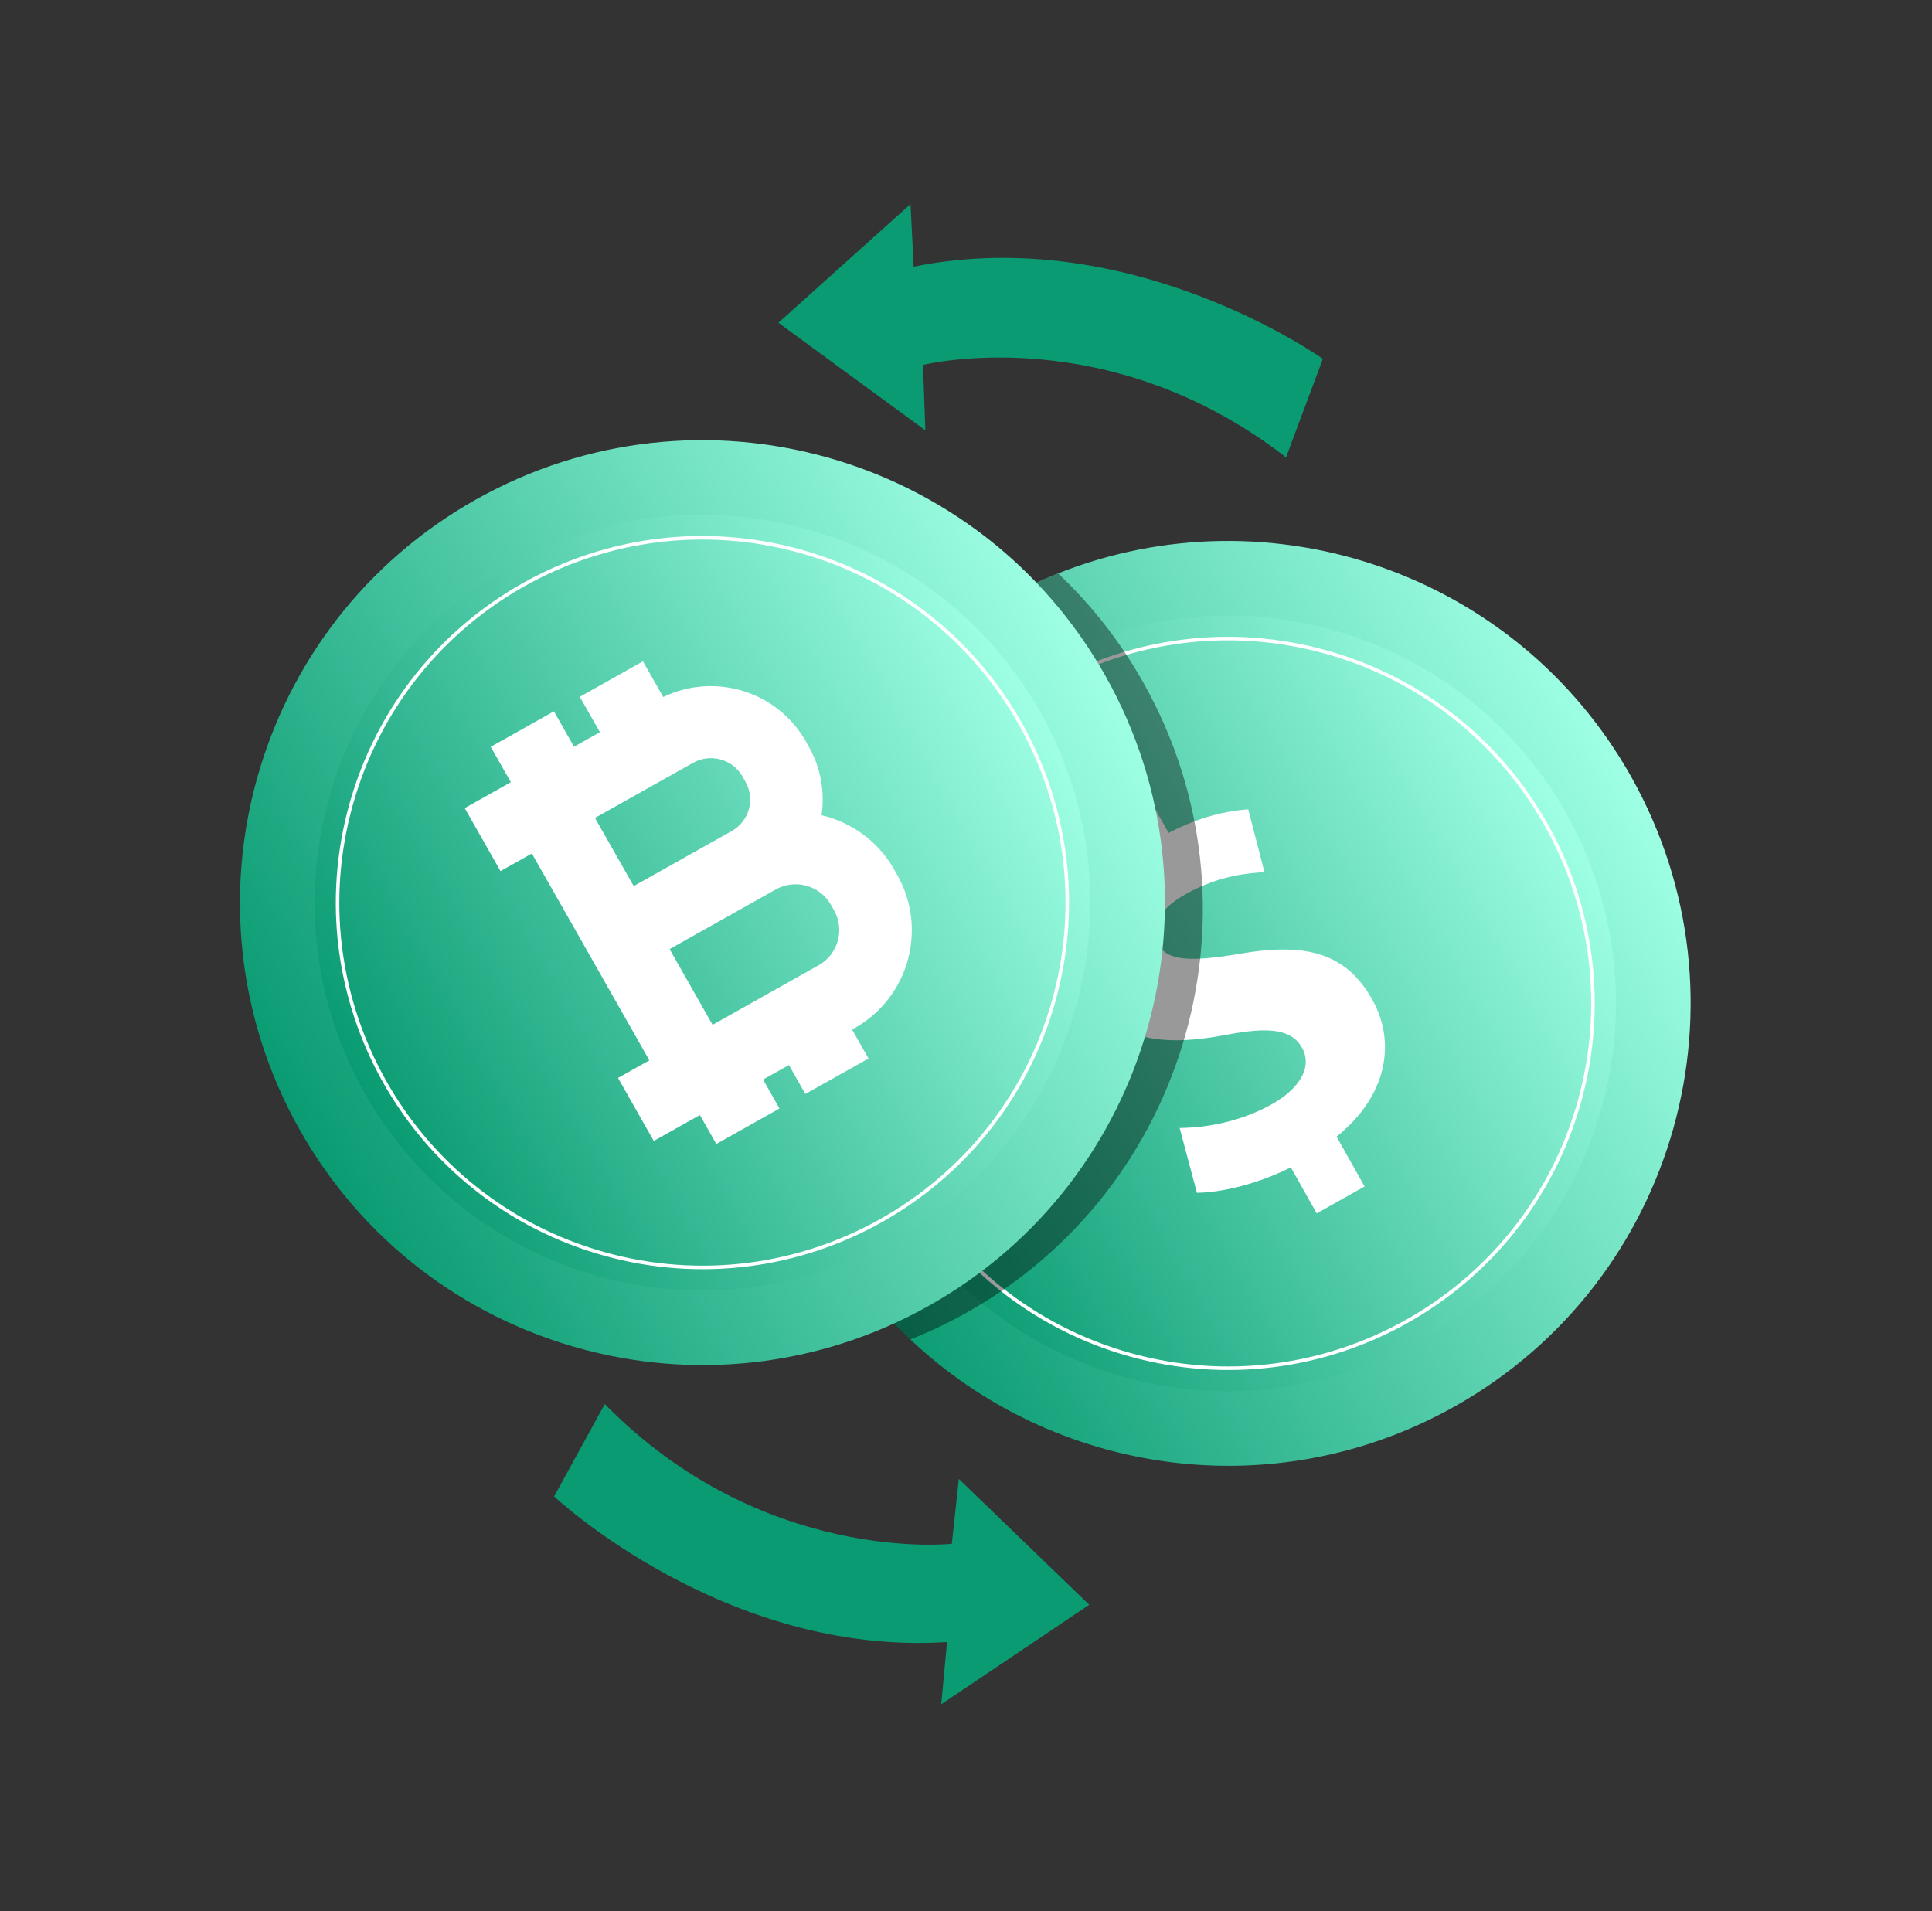
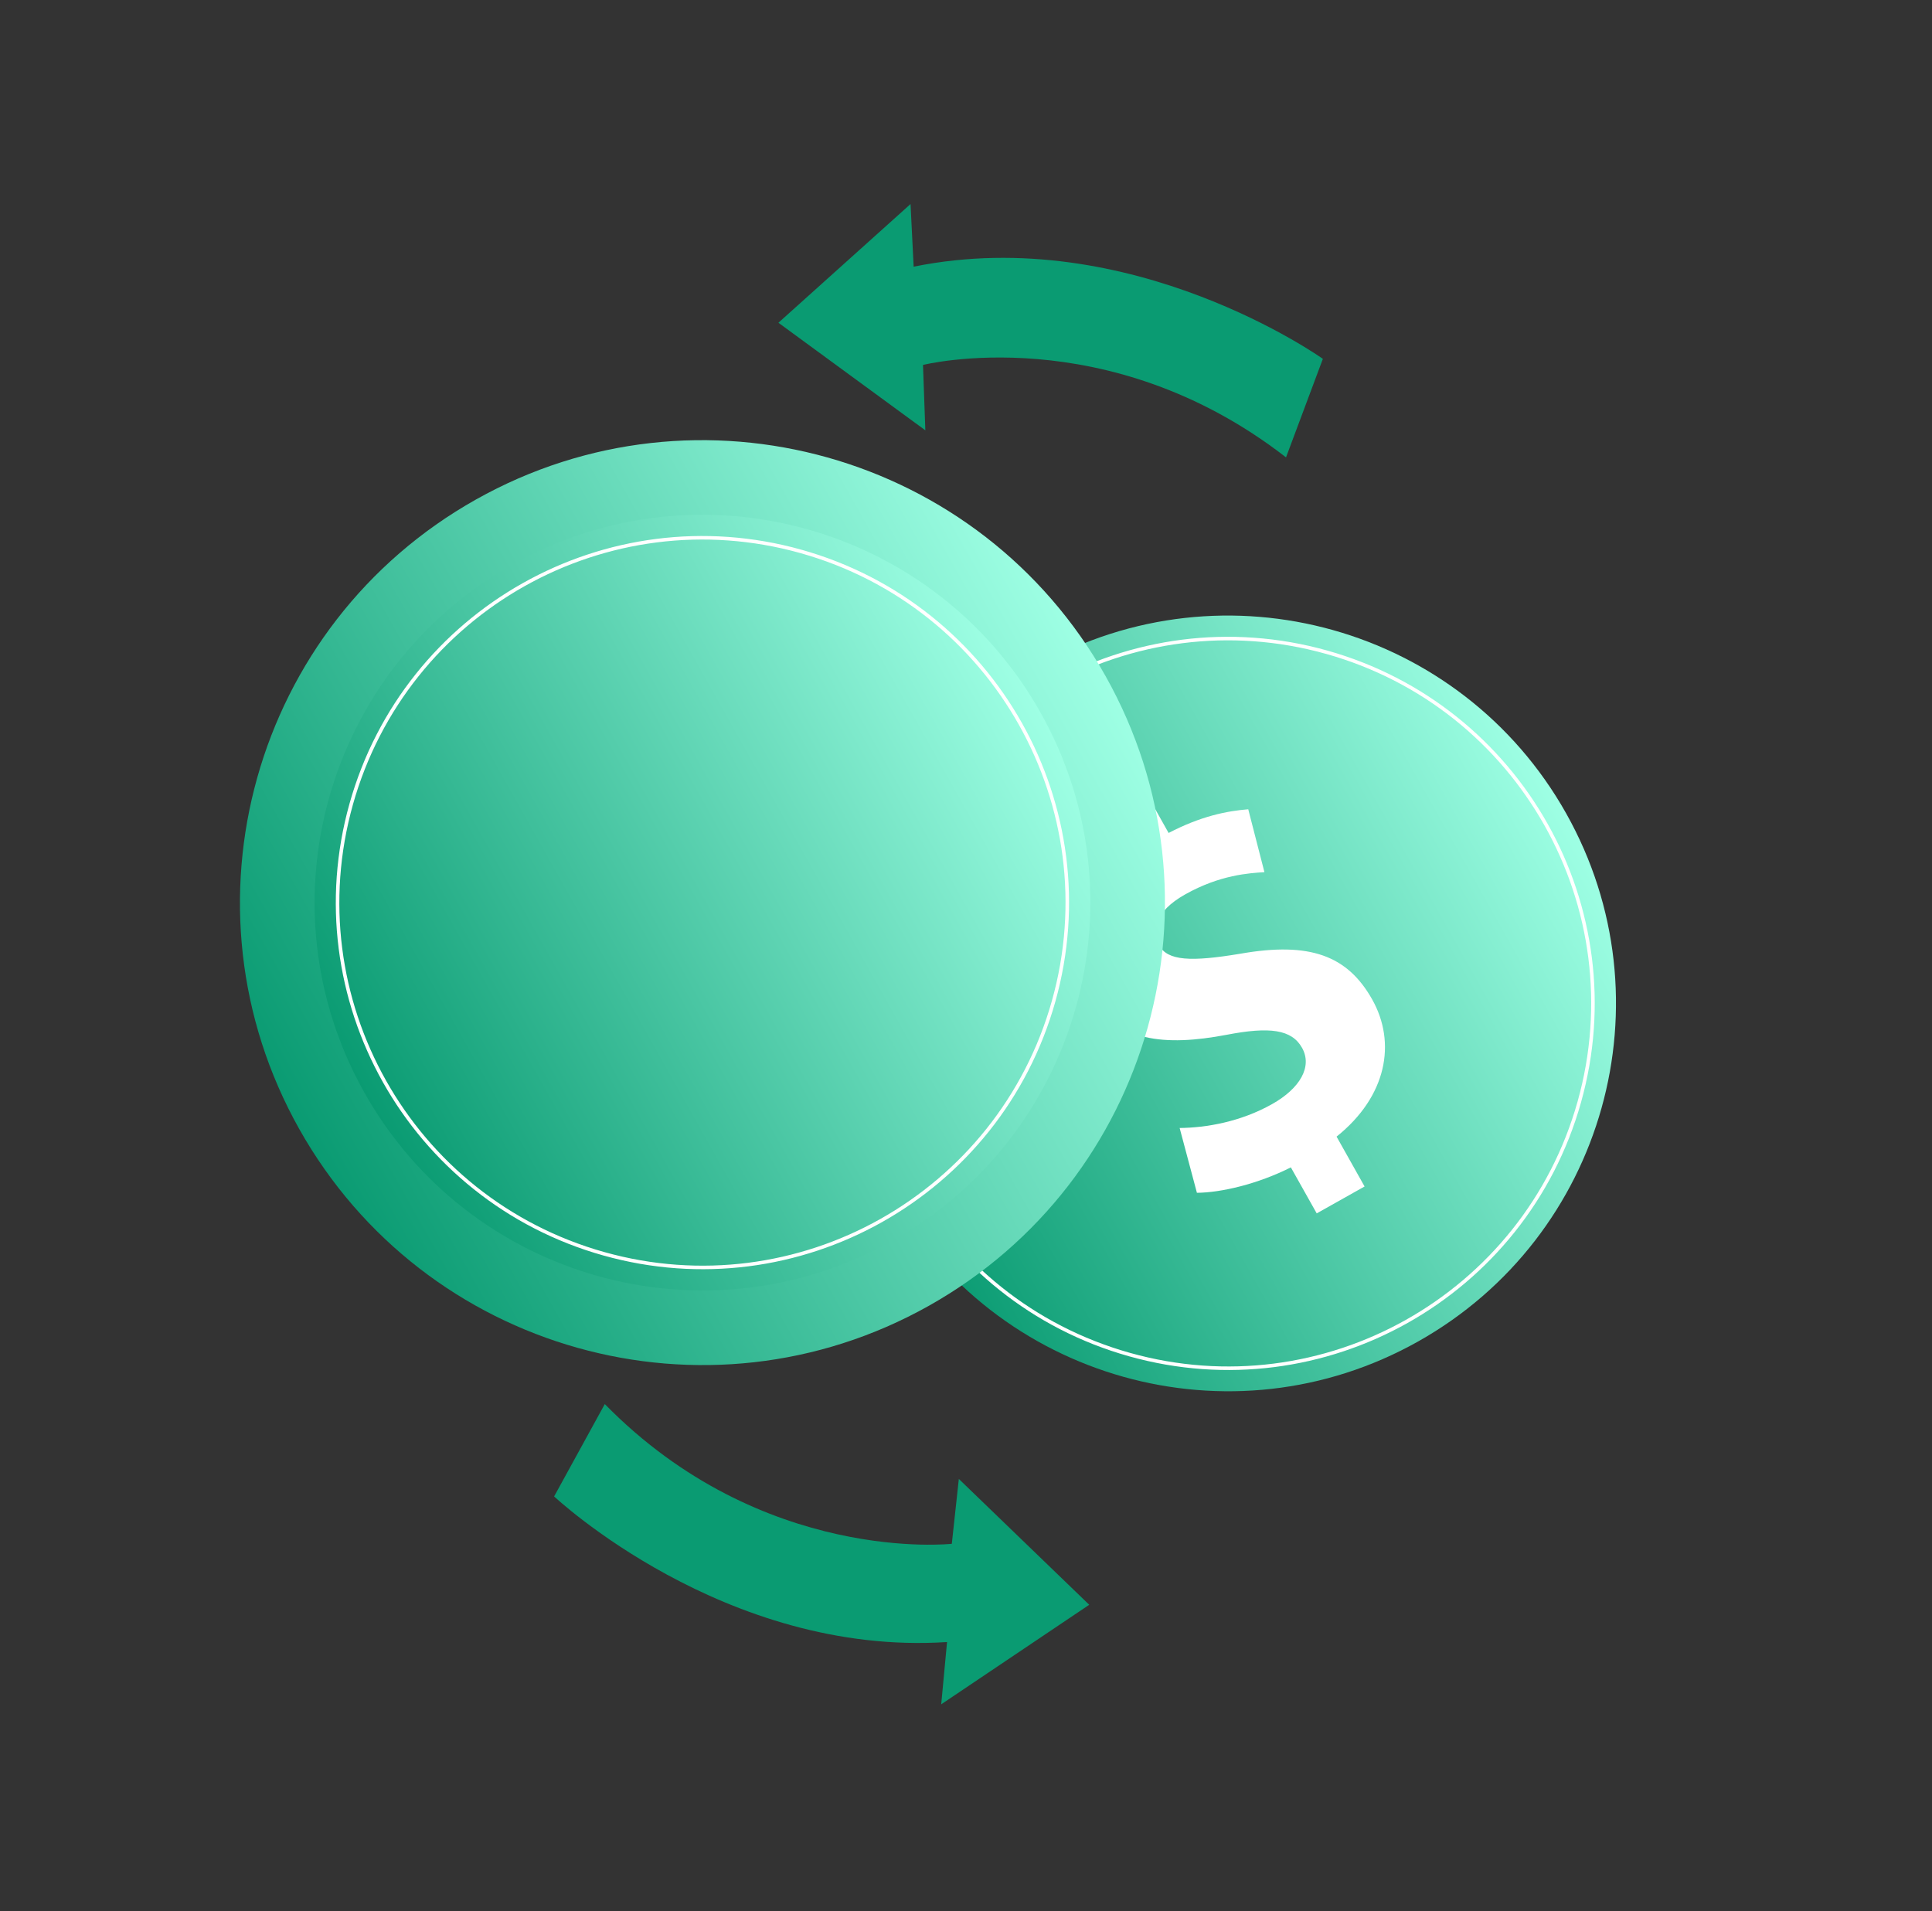
<svg xmlns="http://www.w3.org/2000/svg" width="188" height="186" viewBox="0 0 188 186" fill="none">
  <rect x="0" y="0" width="188" height="186" fill="#333333" stroke="none" />
-   <path d="M158.739 75.607C170.911 97.277 163.214 124.704 141.544 136.876C123.936 146.766 102.517 143.535 88.582 130.345C85.366 127.308 82.554 123.738 80.275 119.681C68.106 98.017 75.806 70.581 97.47 58.412C99.265 57.404 101.099 56.531 102.966 55.796C123.583 47.616 147.578 55.738 158.739 75.607Z" fill="url(#paint0_linear_128_8208)" />
  <path d="M137.987 130.55C156.158 120.342 162.615 97.337 152.407 79.166C142.2 60.994 119.195 54.538 101.023 64.745C82.852 74.952 76.396 97.957 86.603 116.129C96.81 134.3 119.815 140.757 137.987 130.55Z" fill="url(#paint1_linear_128_8208)" />
  <path d="M153.68 107.237C158.977 88.363 147.97 68.768 129.096 63.471C110.221 58.174 90.626 69.181 85.329 88.055C80.032 106.93 91.039 126.525 109.914 131.822C128.788 137.119 148.383 126.112 153.68 107.237Z" stroke="white" stroke-width="0.344" stroke-miterlimit="10" />
  <path d="M128.127 118.08L125.612 113.603C122.379 115.232 118.815 116.06 116.47 116.077L114.789 109.771C117.376 109.746 120.71 109.174 123.772 107.454C126.505 105.919 127.731 103.802 126.7 101.967C125.695 100.178 123.554 99.893 119.359 100.702C113.369 101.839 108.607 101.412 106.041 96.844C103.685 92.651 104.78 87.761 109.29 83.987L106.775 79.51L111.389 76.918L113.715 81.06C116.877 79.411 119.392 78.925 121.465 78.755L123.04 84.874C121.548 84.972 118.723 85.131 115.331 87.037C112.268 88.757 112.046 90.676 112.789 92C113.635 93.505 115.867 93.62 120.738 92.804C127.451 91.635 131.122 92.981 133.528 97.265C135.884 101.458 134.974 106.678 130.06 110.611L132.786 115.463L128.127 118.08Z" fill="white" />
-   <path opacity="0.4" d="M111.275 66.46C123.444 88.124 115.744 115.56 94.08 127.729C92.285 128.737 90.451 129.611 88.578 130.349C85.362 127.311 82.55 123.741 80.271 119.685C68.102 98.021 75.802 70.585 97.466 58.416C99.261 57.408 101.095 56.535 102.962 55.8C106.178 58.837 108.996 62.404 111.275 66.46Z" fill="black" />
  <path d="M90.391 127.071C112.059 114.9 119.757 87.469 107.586 65.802C95.416 44.135 67.985 36.437 46.318 48.608C24.651 60.778 16.952 88.209 29.123 109.876C41.294 131.543 68.724 139.242 90.391 127.071Z" fill="url(#paint2_linear_128_8208)" />
  <path d="M86.838 120.741C105.01 110.534 111.466 87.528 101.259 69.357C91.052 51.185 68.046 44.729 49.875 54.936C31.703 65.144 25.247 88.149 35.454 106.32C45.661 124.492 68.667 130.948 86.838 120.741Z" fill="url(#paint3_linear_128_8208)" />
  <path d="M102.528 97.429C107.825 78.554 96.818 58.959 77.944 53.662C59.069 48.365 39.474 59.372 34.177 78.247C28.88 97.121 39.887 116.716 58.761 122.013C77.636 127.31 97.231 116.303 102.528 97.429Z" stroke="white" stroke-width="0.344" stroke-miterlimit="10" />
-   <path d="M79.946 79.332C82.827 80.016 85.433 81.834 87.001 84.6L87.301 85.134C90.295 90.397 88.429 97.095 83.151 100.06L82.918 100.191L84.515 103.008L78.368 106.461L76.77 103.644L74.253 105.058L75.851 107.875L69.703 111.328L68.106 108.511L66.668 109.318L63.617 111.032L60.136 104.9L63.187 103.187L59.004 95.82L55.522 89.688L51.754 83.06L48.703 84.773L45.222 78.642L48.273 76.928L49.71 76.121L47.753 72.676L53.9 69.223L55.858 72.668L58.375 71.254L56.417 67.809L62.565 64.356L64.538 67.829C69.528 65.415 75.632 67.248 78.406 72.133L78.69 72.638C79.894 74.742 80.267 77.096 79.946 79.332ZM81.159 88.584L80.859 88.05C79.785 86.165 77.378 85.499 75.492 86.558L74.697 87.005L65.157 92.363L69.34 99.73L70.647 98.996L79.675 93.925C81.558 92.86 82.23 90.464 81.159 88.584ZM57.899 79.601L61.667 86.229L71.206 80.871C72.899 79.92 73.502 77.772 72.542 76.077L72.258 75.571C71.301 73.881 69.134 73.282 67.441 74.234L59.208 78.858L57.895 79.595" fill="white" />
  <path d="M75.747 31.408L90.044 41.877L89.815 35.515C89.815 35.515 107.743 31.002 125.141 44.51L128.726 34.922C128.726 34.922 110.123 21.646 88.906 25.952L88.603 19.857L75.747 31.408Z" fill="url(#paint4_linear_128_8208)" />
  <path d="M105.992 156.17L93.303 143.924L92.619 150.235C92.619 150.235 74.186 152.291 58.851 136.638L53.921 145.625C53.921 145.625 70.483 161.21 92.156 159.796L91.588 165.855L105.992 156.17Z" fill="url(#paint5_linear_128_8208)" />
  <defs>
    <linearGradient id="paint0_linear_128_8208" x1="80.279" y1="119.681" x2="158.739" y2="75.609" gradientUnits="userSpaceOnUse">
      <stop offset="1e-08" stop-color="#0A9B72" />
      <stop offset="1" stop-color="#9EFFE4" />
    </linearGradient>
    <linearGradient id="paint1_linear_128_8208" x1="86.603" y1="116.131" x2="152.412" y2="79.165" gradientUnits="userSpaceOnUse">
      <stop stop-color="#0A9B72" />
      <stop offset="1" stop-color="#9EFFE4" />
    </linearGradient>
    <linearGradient id="paint2_linear_128_8208" x1="29.124" y1="109.877" x2="107.583" y2="65.806" gradientUnits="userSpaceOnUse">
      <stop offset="1e-08" stop-color="#0A9B72" />
      <stop offset="1" stop-color="#9EFFE4" />
    </linearGradient>
    <linearGradient id="paint3_linear_128_8208" x1="35.451" y1="106.324" x2="101.26" y2="69.358" gradientUnits="userSpaceOnUse">
      <stop stop-color="#0A9B72" />
      <stop offset="1" stop-color="#9EFFE4" />
    </linearGradient>
    <linearGradient id="paint4_linear_128_8208" x1="83.544" y1="45.288" x2="122.314" y2="23.511" gradientUnits="userSpaceOnUse">
      <stop offset="1e-08" stop-color="#0A9B72" />
      <stop offset="1" stop-color="#0A9B72" />
    </linearGradient>
    <linearGradient id="paint5_linear_128_8208" x1="100.236" y1="141.426" x2="58.617" y2="157.662" gradientUnits="userSpaceOnUse">
      <stop offset="1e-08" stop-color="#0A9B72" />
      <stop offset="1" stop-color="#0A9B72" />
    </linearGradient>
  </defs>
</svg>